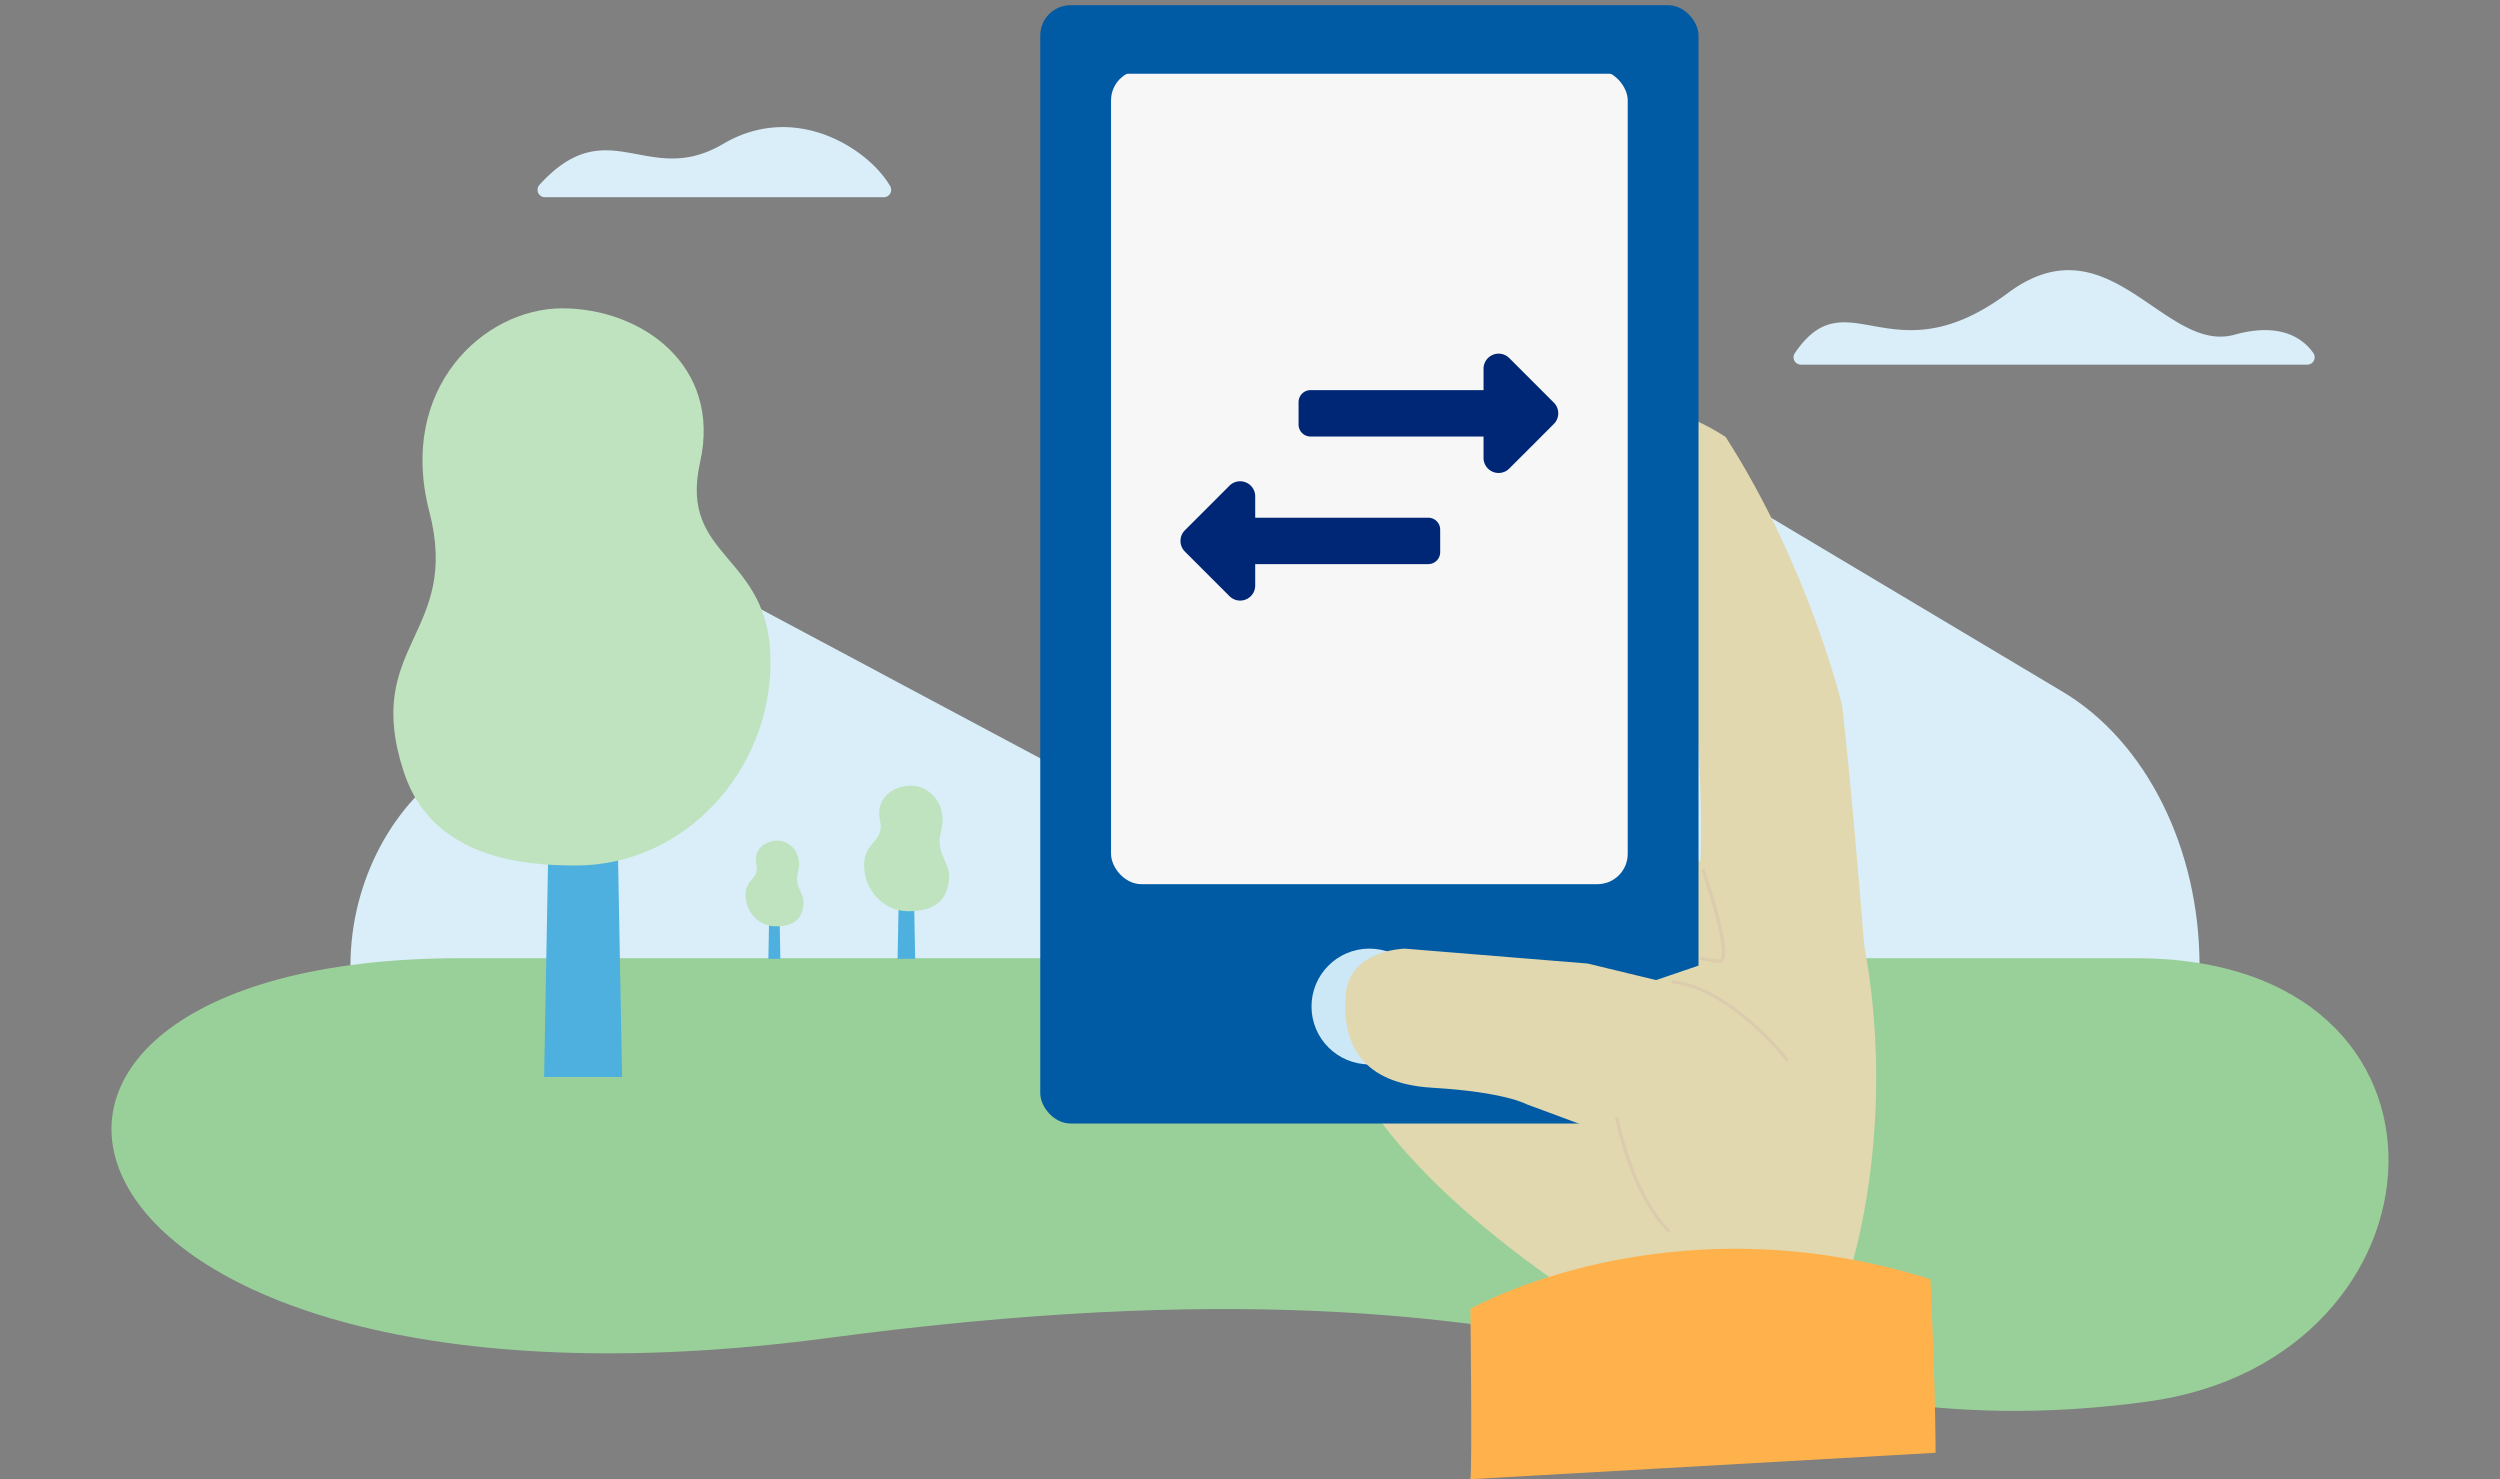
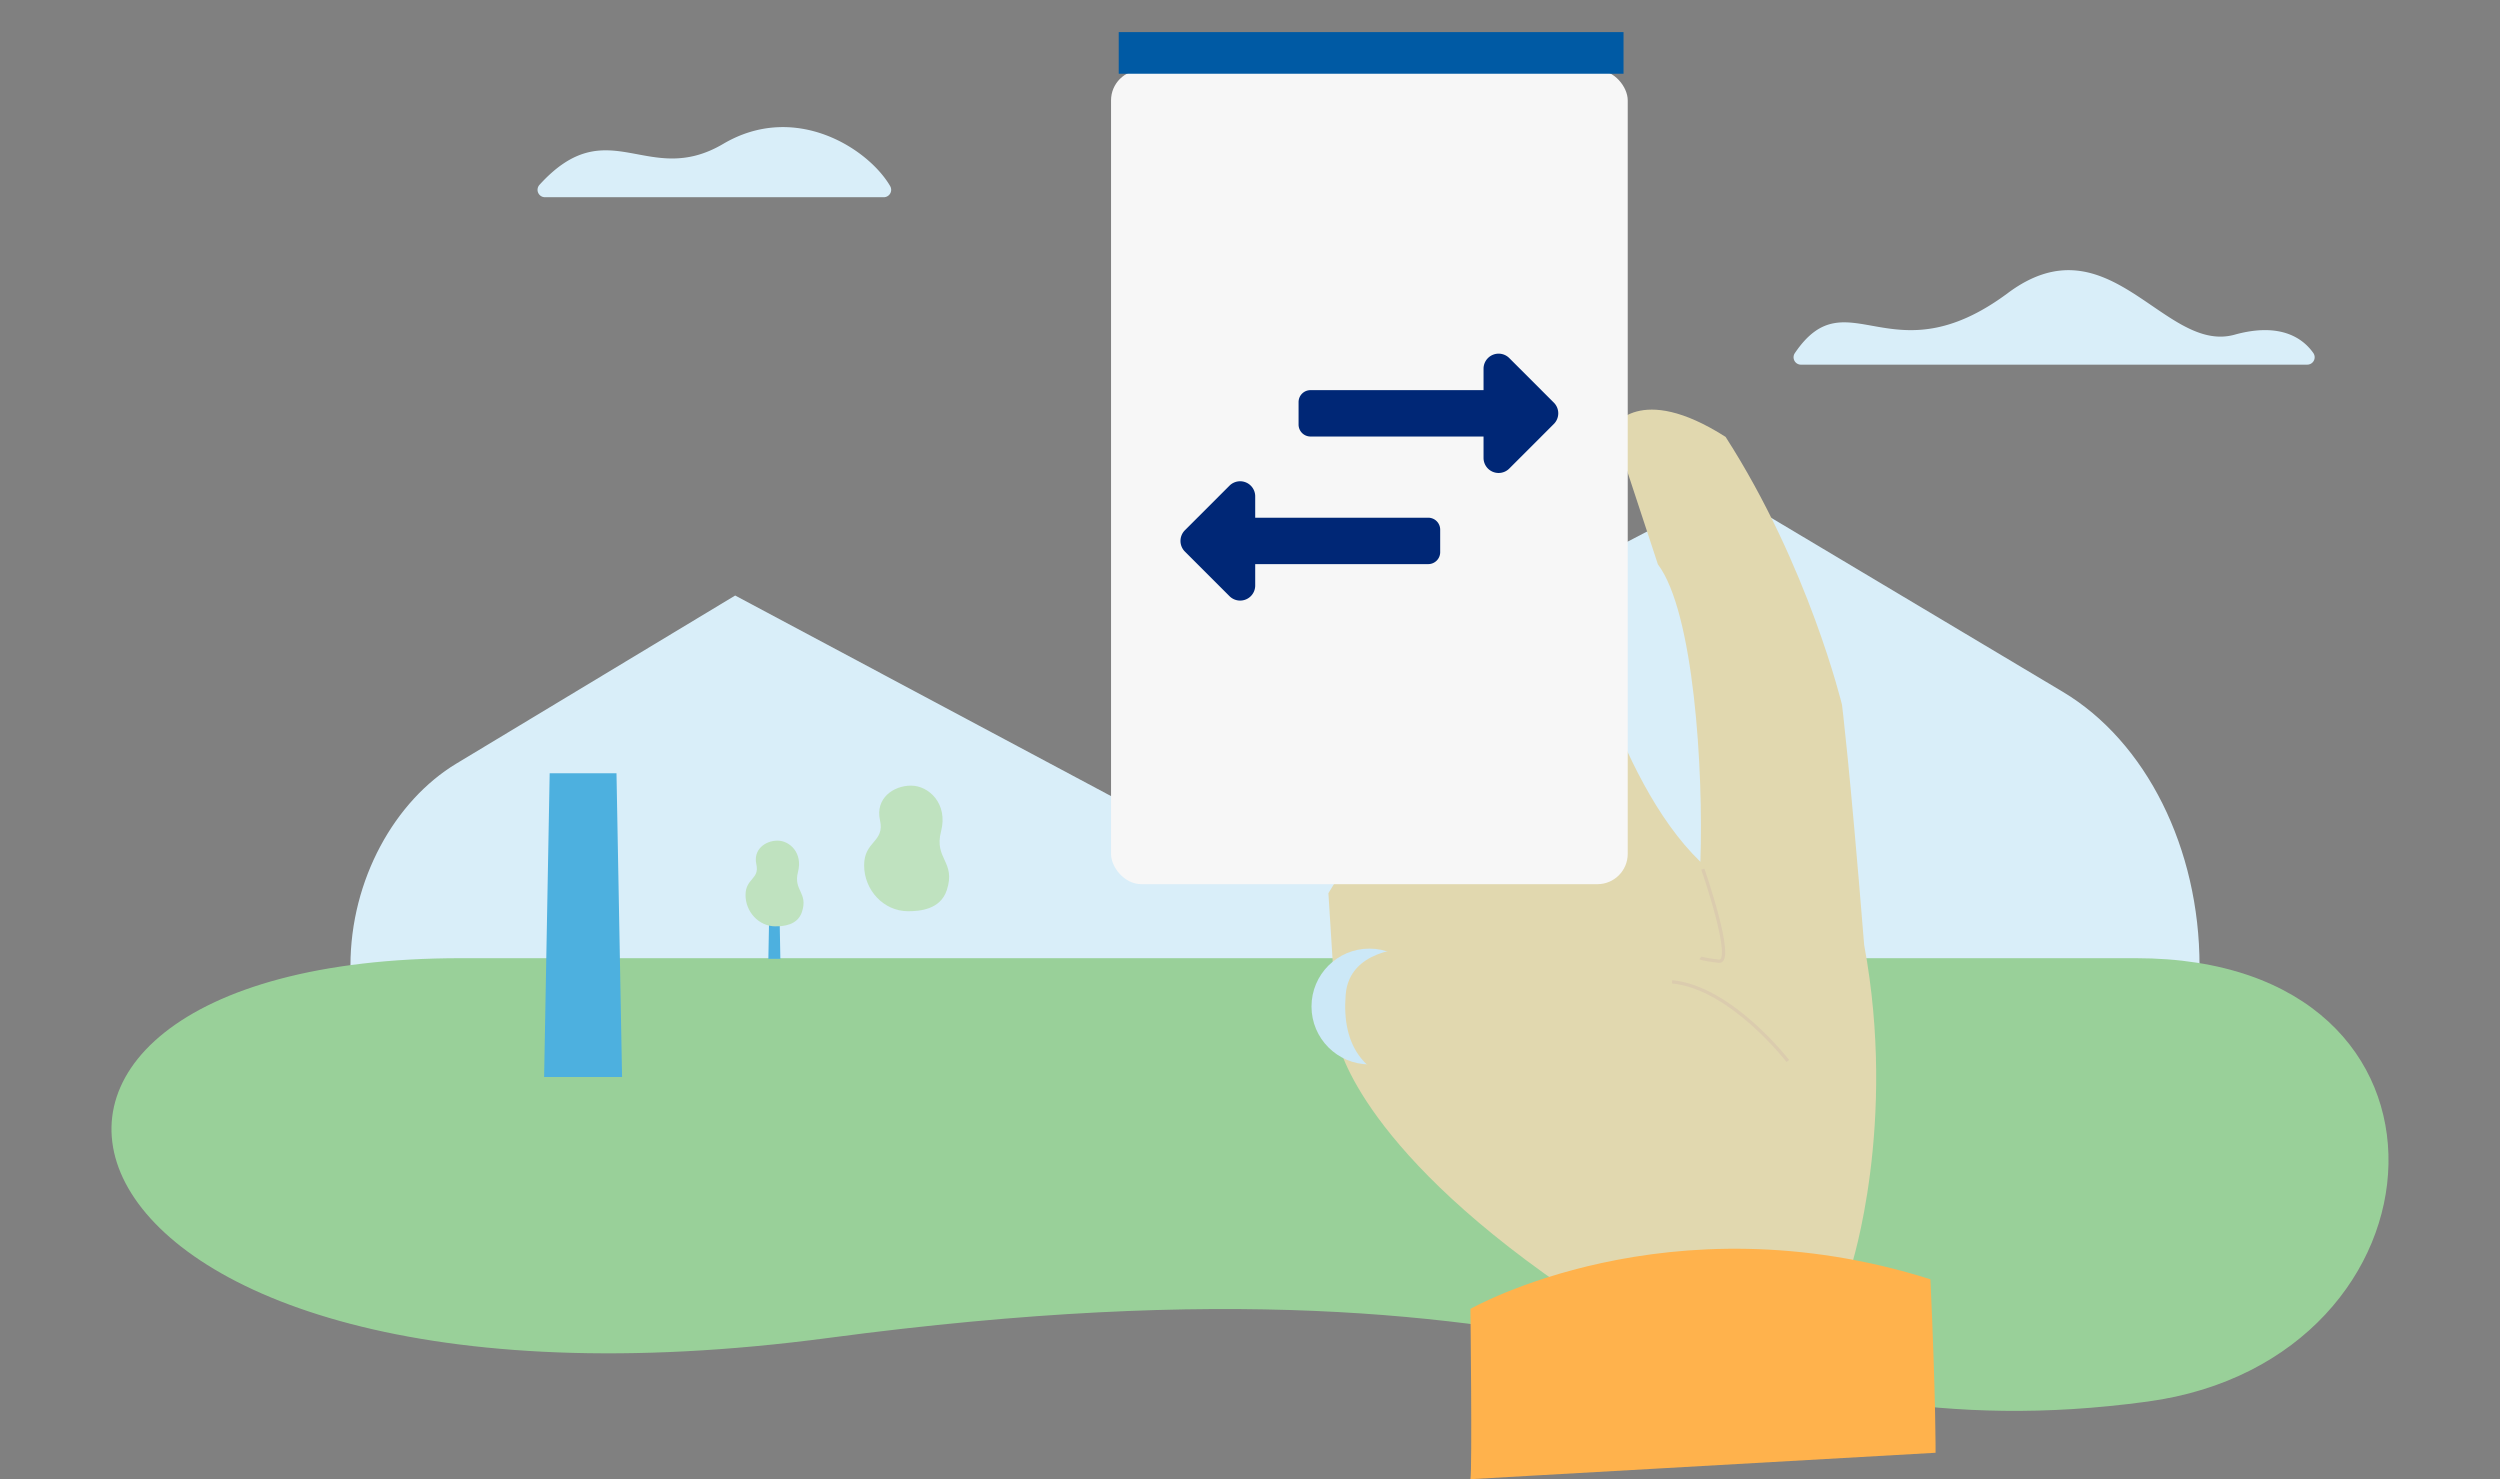
<svg xmlns="http://www.w3.org/2000/svg" id="Layer_1" data-name="Layer 1" viewBox="0 0 2400 1420">
  <rect x="0" y="0" width="2400" height="1420" fill="#808080" stroke="none" />
  <defs>
    <style>.cls-1{fill:#d9eef9;}.cls-2{fill:#99d099;}.cls-3{fill:#4db0df;}.cls-4{fill:#bfe2bf;}.cls-5{fill:#e1d8af;}.cls-6{fill:#005aa4;}.cls-7{fill:#f7f7f7;}.cls-8{fill:#cce8f7;}.cls-9{fill:#ffb24c;}.cls-10{fill:none;stroke:#dbccae;stroke-miterlimit:10;stroke-width:3.17px;}.cls-11{fill:#002776;}</style>
  </defs>
  <title>SMN_Illustrasjoner-Landingssider</title>
  <path class="cls-1" d="M438.11,733.05,705.76,571.7l374.07,199.6L1656.59,471,1980.2,664.1c80.16,47.84,131.36,150.41,131.36,263.16H336.42c0-83,42.75-158.67,101.69-194.21" />
  <path class="cls-2" d="M2050.39,919.86c335.12,0,307.84,385.26,11.51,425.62-402.55,54.83-496.82-163.44-1266.19-61.12C20.4,1387.48-104.53,919.86,442.44,919.86Z" />
  <polygon class="cls-3" points="522.35 1033.91 597.18 1033.91 591.83 742.32 527.69 742.32 522.35 1033.91" />
-   <path class="cls-4" d="M552.58,830.91c104.74,0,187.14-90.77,187.14-195.52s-88.59-98-67.64-191.55S615.22,296,539.8,296,381.39,372.77,412.12,491s-64.84,128.08-24.34,250.52c27.37,82.74,115.37,89.38,164.8,89.38" />
  <path class="cls-1" d="M848.42,189.33H523.14a7.1,7.1,0,0,1-5.27-11.85c66.18-72.83,103.68,3.57,176.4-39.35,69.2-40.84,139.43,4.61,160.3,40.55a7.1,7.1,0,0,1-6.15,10.65" />
-   <polygon class="cls-3" points="878.56 920.52 861.69 920.52 862.9 854.8 877.35 854.8 878.56 920.52" />
  <path class="cls-4" d="M871.74,874.77c-23.61,0-42.18-20.46-42.18-44.07s20-22.08,15.25-43.18,12.81-33.32,29.81-33.32,35.71,17.3,28.78,43.95S918,827,908.89,854.62c-6.17,18.65-26,20.15-37.15,20.15" />
  <polygon class="cls-3" points="749.14 920.52 737.63 920.52 738.46 875.68 748.32 875.68 749.14 920.52" />
  <path class="cls-4" d="M744.49,889.3c-16.11,0-28.78-14-28.78-30.07s13.63-15.06,10.4-29.45S734.86,807,746.46,807s24.36,11.8,19.63,30,10,19.7,3.75,38.53c-4.21,12.72-17.74,13.74-25.35,13.74" />
  <path class="cls-1" d="M2215,350.09H1728.91a7.1,7.1,0,0,1-5.86-11.09c50.51-74.58,92,26.1,204.54-57.7,97.05-72.27,150.09,58.79,217.63,40,45.66-12.69,66.74,4.92,75.61,17.67a7.08,7.08,0,0,1-5.86,11.09" />
  <path class="cls-5" d="M1789.59,907.13c-14.19-175.58-21.28-230.55-21.28-230.55s-31.93-133-111.73-257.16c-83.36-53.21-108.19-8.87-108.19-8.87l43.2,131.23c34.52,45.68,43.83,197.35,40.79,285.54-84.26-81.78-117.31-250.67-148.44-311.31L1275.27,857.47l8.87,141.29s16,98.14,216.37,236.47l180.89,69.17,95.77-88.68S1821.51,1079.16,1789.59,907.13Z" />
-   <rect class="cls-6" x="998.65" y="5" width="631.93" height="1073.57" rx="29.11" />
  <rect class="cls-7" x="1066.6" y="67.24" width="496.02" height="781.57" rx="29.11" />
  <circle class="cls-8" cx="1314.61" cy="966.24" r="55.57" />
  <path class="cls-5" d="M1678.49,910.67l-88.67,30.21L1524.2,925l-175.58-14.31s-53.23.94-56.75,44c-3.94,48.15,15.79,85.59,83.35,89.56,69.94,4.11,90.45,15.9,90.45,15.9s69.17,25.44,76.26,28.61,152.52-10.59,157.84-13.24S1678.49,910.67,1678.49,910.67Z" />
  <path class="cls-9" d="M1411.62,1420c1.77-10.84,0-163.49,0-163.49s189.77-108.18,441.6-28.38c5.25,115.72,4.93,166.52,4.93,166.52Z" />
  <path class="cls-10" d="M1716.33,1018.56s-54.39-70.64-111.14-76" />
  <path class="cls-10" d="M1634.75,834.41s31.29,90.16,15.37,88.38-17.7-3.25-17.7-3.25" />
-   <path class="cls-10" d="M1552,1072.06s13,72.72,50.25,110" />
  <polygon class="cls-6" points="1073.98 30.82 1073.98 70.79 1556.02 70.79 1558.59 70.79 1558.59 30.82 1073.98 30.82" />
  <path class="cls-11" d="M1491.7,386.55l-42.8-42.8A14.47,14.47,0,0,0,1424.2,354v20.54H1258.1A11.47,11.47,0,0,0,1246.63,386v21.58a11.47,11.47,0,0,0,11.47,11.48h166.1v20.53a14.46,14.46,0,0,0,24.69,10.23L1491.7,407A14.47,14.47,0,0,0,1491.7,386.55Z" />
  <path class="cls-11" d="M1371.12,497H1205V476.48a14.47,14.47,0,0,0-24.7-10.23l-42.8,42.8a14.47,14.47,0,0,0,0,20.46l42.8,42.8A14.46,14.46,0,0,0,1205,562.08V541.55h166.1a11.48,11.48,0,0,0,11.48-11.48V508.49A11.47,11.47,0,0,0,1371.12,497Z" />
</svg>